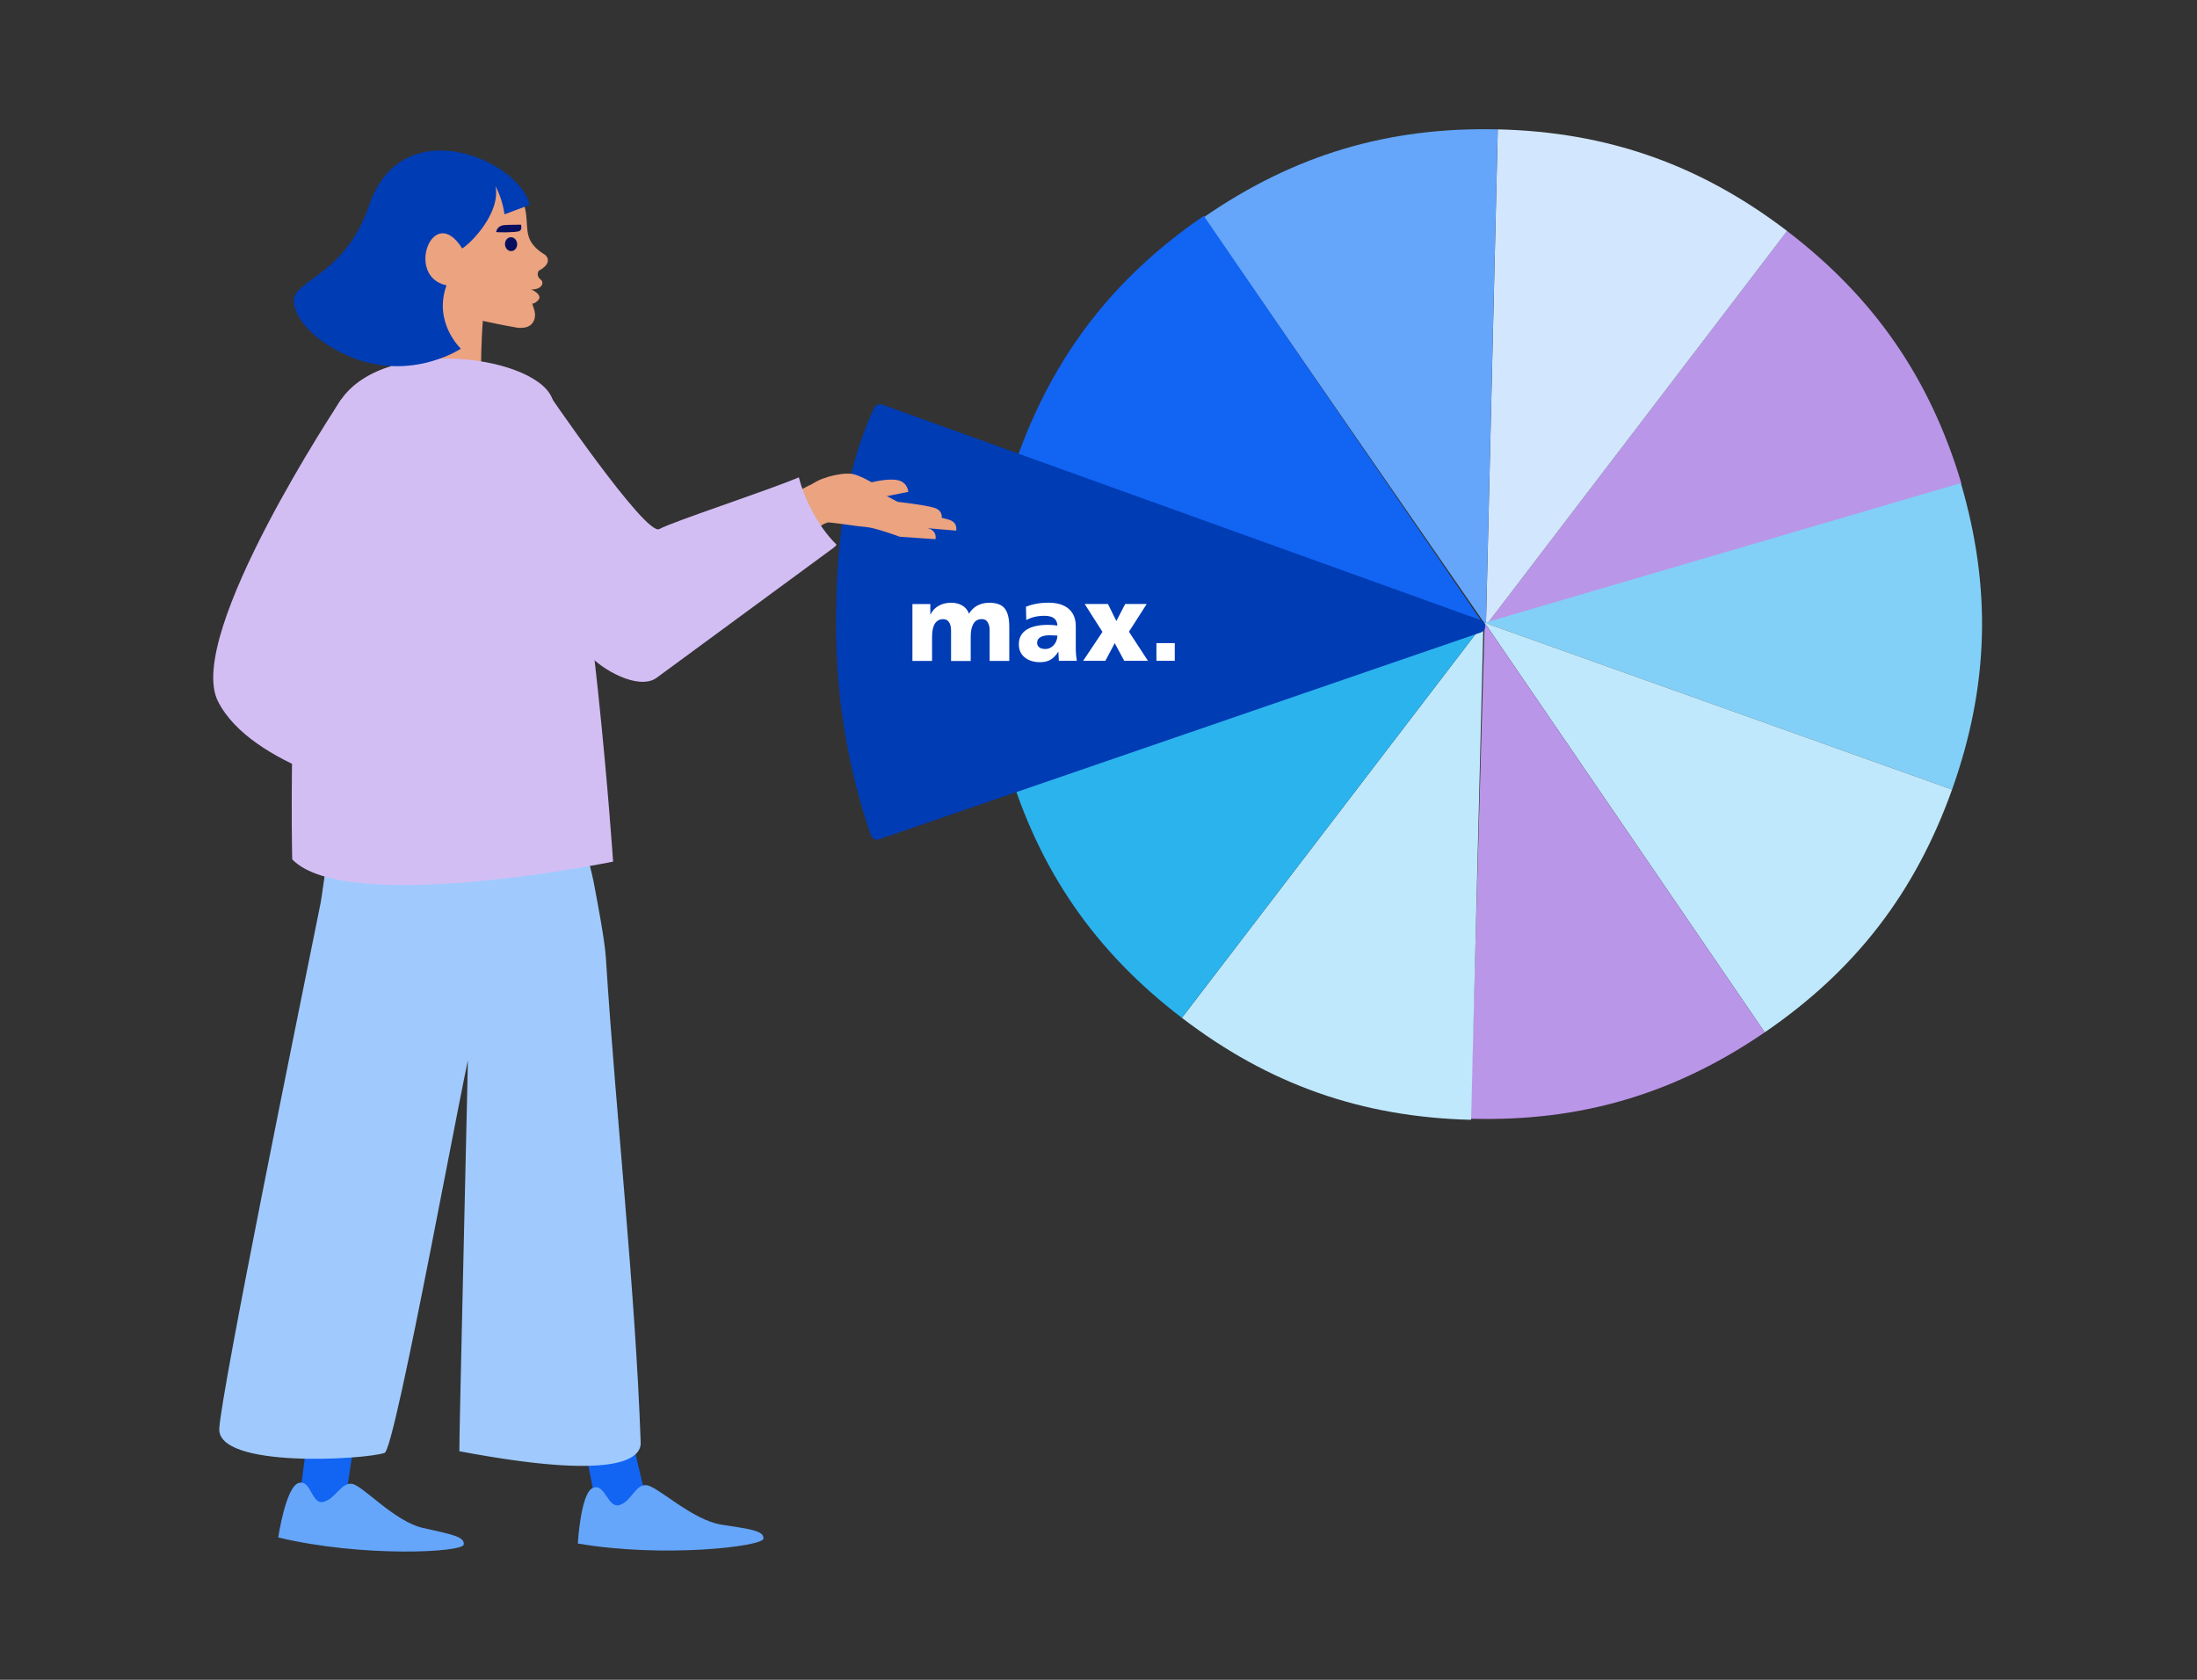
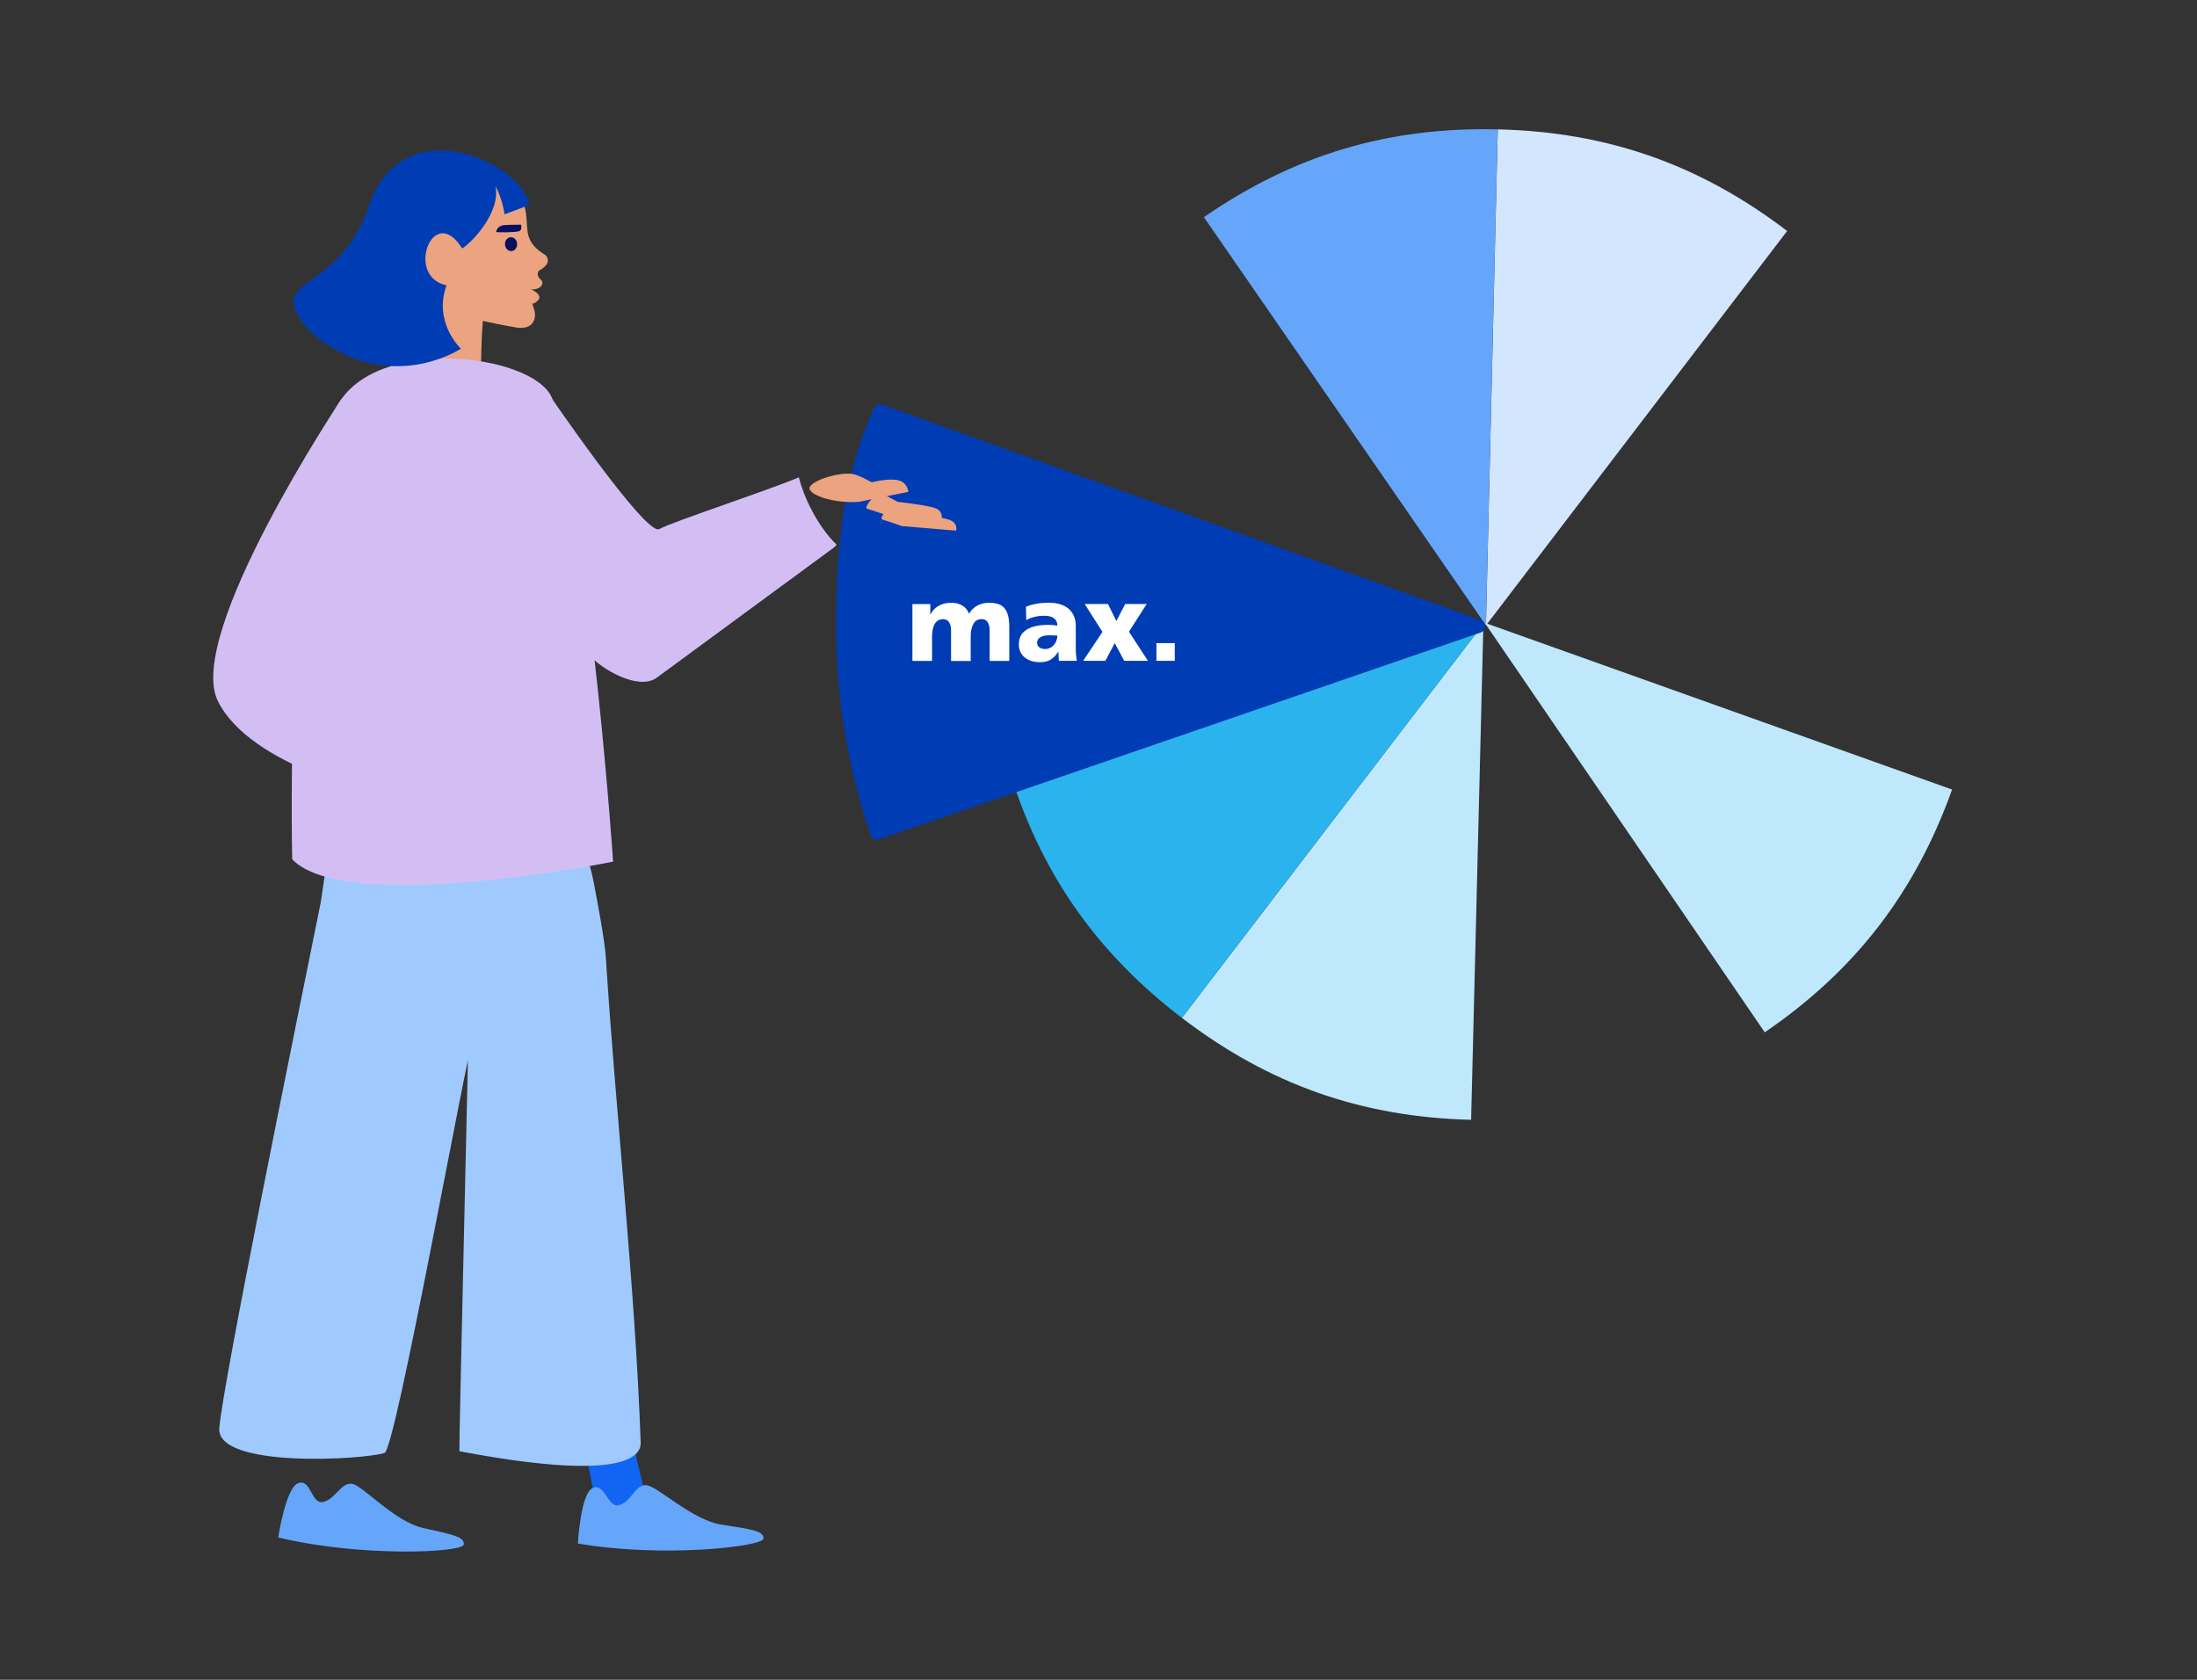
<svg xmlns="http://www.w3.org/2000/svg" viewBox="0 0 340 260" fill="none">
  <rect x="0" y="0" width="340" height="260" fill="#333333" stroke="none" />
-   <path d="M229.963 96.798L276.563 35.758C290.043 46.058 298.683 58.558 303.533 74.808L229.953 96.798H229.963Z" fill="#BA96E9" />
  <path d="M229.961 96.793L231.791 20.023C248.751 20.423 263.081 25.463 276.571 35.753L229.971 96.793H229.961Z" fill="#D2E6FE" />
  <path d="M229.962 96.795L186.312 33.615C200.273 23.975 214.823 19.625 231.783 20.025L229.952 96.795H229.962Z" fill="#65A6FB" />
-   <path d="M229.694 96.774L157.344 71.024C163.034 55.044 172.294 43.004 186.294 33.414L229.694 96.774Z" fill="#1264F3" />
+   <path d="M229.694 96.774L157.344 71.024L229.694 96.774Z" fill="#1264F3" />
  <path d="M229.691 96.773L156.031 118.463C151.241 102.193 151.661 87.003 157.351 71.023L229.701 96.773H229.691Z" fill="#003CB4" />
-   <path d="M229.766 96.396L302.096 122.206C307.796 106.226 308.236 91.046 303.456 74.766L229.776 96.396H229.766Z" fill="#82D0F7" />
  <path d="M229.766 96.394L273.106 159.785C287.106 150.215 296.386 138.185 302.096 122.205L229.766 96.394Z" fill="#BFE8FC" />
-   <path d="M229.762 96.394L227.562 173.155C244.522 173.645 259.093 169.365 273.103 159.785L229.762 96.394Z" fill="#BA96E9" />
  <path d="M229.566 96.555L182.906 157.545C196.376 167.855 210.706 172.905 227.666 173.325L229.566 96.555Z" fill="#BFE8FC" />
  <path d="M229.561 96.555L155.961 118.475C160.801 134.735 169.431 147.235 182.901 157.545L229.561 96.555Z" fill="#2BB3EE" />
  <path d="M229.181 95.995L136.531 62.625C136.041 62.445 135.491 62.695 135.271 63.165C130.061 74.275 129.391 87.045 129.391 96.935C129.391 108.015 131.201 118.895 134.771 129.285C134.861 129.535 135.041 129.745 135.281 129.855C135.421 129.925 135.571 129.955 135.721 129.955C135.831 129.955 135.941 129.935 136.051 129.905L229.181 97.885C229.581 97.745 229.851 97.375 229.861 96.945C229.861 96.525 229.601 96.145 229.201 95.995H229.181Z" fill="#003CB4" />
  <path d="M151.943 95.825C151.353 95.825 150.923 96.065 150.643 96.555C150.363 97.035 150.223 97.695 150.223 98.535V102.305H147.183V97.595C147.183 97.035 147.073 96.595 146.863 96.295C146.663 95.995 146.363 95.835 145.963 95.835C145.403 95.835 144.973 96.065 144.683 96.525C144.393 96.985 144.243 97.665 144.243 98.565V102.295H141.203V93.495H143.973V95.115H144.003C144.273 94.545 144.683 94.095 145.233 93.785C145.783 93.455 146.443 93.295 147.213 93.295C147.853 93.295 148.423 93.435 148.903 93.715C149.383 93.995 149.743 94.415 149.963 94.985C150.283 94.445 150.703 94.025 151.243 93.735C151.783 93.445 152.393 93.295 153.083 93.295C154.223 93.295 155.023 93.585 155.483 94.175C155.953 94.765 156.193 95.715 156.193 97.025V102.295H153.153V97.545C153.153 97.035 153.053 96.625 152.853 96.315C152.663 95.985 152.353 95.825 151.943 95.825ZM163.783 100.905H163.753C163.403 101.455 163.003 101.865 162.553 102.125C162.113 102.375 161.583 102.495 160.963 102.495C159.983 102.495 159.193 102.245 158.583 101.755C157.973 101.255 157.673 100.585 157.673 99.725C157.673 98.735 158.063 97.985 158.853 97.475C159.643 96.965 160.763 96.715 162.213 96.715C162.723 96.715 163.193 96.755 163.633 96.835C163.623 96.325 163.453 95.955 163.123 95.705C162.803 95.445 162.303 95.315 161.623 95.315C160.543 95.315 159.603 95.535 158.823 95.975L158.773 93.915C159.793 93.495 160.963 93.285 162.273 93.285C163.583 93.285 164.673 93.605 165.403 94.245C166.123 94.885 166.483 95.775 166.483 96.895V100.305C166.483 101.035 166.543 101.695 166.653 102.285H163.863C163.813 101.565 163.793 101.105 163.793 100.895L163.783 100.905ZM162.363 98.335C161.773 98.335 161.323 98.435 160.993 98.635C160.663 98.825 160.503 99.115 160.503 99.495C160.503 99.785 160.613 100.025 160.843 100.205C161.083 100.375 161.383 100.455 161.753 100.455C162.123 100.455 162.433 100.355 162.713 100.165C163.003 99.965 163.233 99.705 163.393 99.385C163.553 99.055 163.633 98.725 163.633 98.375C162.953 98.345 162.533 98.325 162.363 98.325V98.335ZM171.053 102.285H167.623L170.613 97.805L167.863 93.485H171.463L172.763 96.125L174.133 93.485H177.463L174.713 97.775L177.653 102.285H173.983L172.513 99.545L171.063 102.285H171.053ZM181.803 99.545V102.285H178.963V99.545H181.803Z" fill="white" />
  <path d="M134.236 78.763C135.703 79.197 137.233 79.765 137.233 79.765L145.707 80.293C145.707 80.293 146.069 79.063 144.581 78.598C143.103 78.132 138.917 77.678 138.917 77.678L136.013 76.117C136.013 76.117 133.398 78.515 134.236 78.763Z" fill="#EBA380" />
  <path d="M136.577 80.427C138.044 80.861 139.574 81.43 139.574 81.43L147.966 82.132C147.966 82.132 148.328 80.902 146.85 80.437C145.372 79.972 141.269 79.342 141.269 79.342L138.365 77.781C138.365 77.781 135.75 80.179 136.587 80.427H136.577Z" fill="#EBA380" />
-   <path d="M119.99 87.2C123.142 84.74 127.007 80.74 128.34 80.864C130.108 81.03 132.66 81.474 134.066 81.578C135.482 81.681 139.244 83.076 139.244 83.076L144.763 83.458C144.763 83.458 145.124 82.229 143.636 81.763C142.158 81.298 139.275 80.823 139.275 80.823L138.024 79.418C138.024 79.418 137.208 77.785 136.278 77.257C135.337 76.73 130.614 74.343 129.777 74.26C128.94 74.178 127.162 74.136 125.074 75.201C123.483 76.017 114.781 80.771 110.781 82.962L119.979 87.189L119.99 87.2Z" fill="#EBA380" />
  <path d="M63.401 113.242C63.401 113.242 80.381 170.28 81.477 174.828C82.583 179.365 79.73 190.402 89.683 221.707L97.475 221.149C96.08 207.279 93.62 182.951 92.99 177.318C92.091 169.329 88.163 126.863 88.163 126.863C88.163 126.863 66.708 101.594 63.391 113.231L63.401 113.242Z" fill="#080F5E" />
  <path d="M92.983 236.766L100.331 233.387L98.213 224.488L90.875 225.925L92.983 236.766Z" fill="#1264F3" />
  <path d="M98.214 224.487L90.876 225.923L89.688 221.707L97.49 221.148L98.214 224.487Z" fill="#1264F3" />
  <path d="M84.398 39.479C83.623 38.994 83.065 38.549 82.662 38.084C80.895 36.09 82.083 34.157 80.864 30.953C79.83 28.225 76.771 25.972 75.831 25.341C75.273 25.569 75.645 25.238 75.562 25.176C79.872 32.669 66.643 31.542 66.643 31.542C66.643 31.542 69.02 34.684 66.261 35.686C64.266 36.41 63.522 39.479 65.165 42.177C65.372 42.518 65.62 42.797 65.858 43.004L60.359 56.956C60.359 56.956 62.84 58.775 67.449 58.64C72.058 58.506 74.436 56.956 74.436 56.956C74.436 56.956 74.467 52.749 74.725 49.659C74.797 49.68 74.859 49.69 74.932 49.711C77.567 50.3 80.068 50.724 80.068 50.724C81.928 50.92 82.549 50.052 82.734 49.298C82.848 48.833 82.807 48.357 82.662 47.902L82.362 46.962C82.362 46.962 82.569 47.138 83.21 46.548C84.192 45.66 82.197 44.781 82.197 44.781C83.613 44.916 84.409 43.841 83.644 43.241C82.879 42.642 83.375 41.908 83.375 41.908C85.752 40.627 84.419 39.5 84.419 39.5L84.398 39.479Z" fill="#EBA380" />
  <path d="M79.148 38.866C79.667 38.838 80.061 38.335 80.03 37.742C79.998 37.149 79.552 36.691 79.033 36.719C78.514 36.747 78.12 37.25 78.151 37.843C78.183 38.436 78.629 38.894 79.148 38.866Z" fill="#080F5E" />
  <path d="M80.639 34.779C80.639 34.779 78.386 34.779 77.869 34.861C77.001 35.037 76.877 35.595 76.774 35.895C76.733 35.998 79.874 35.998 80.37 35.771C80.867 35.543 80.629 34.758 80.629 34.758L80.639 34.779Z" fill="#080F5E" />
  <path d="M54.829 124.361C54.829 124.361 55.501 143.316 53.702 167.603C52.121 188.903 47.45 188.562 47.998 218.792L55.563 219.526C58.146 199.941 58.632 200.044 76.036 121.261C76.036 121.261 60.73 113.654 54.829 124.361Z" fill="#EBA380" />
-   <path d="M53.274 233.488L46.07 234.087L47.507 223.07L54.71 223.773L53.274 233.488Z" fill="#1264F3" />
  <path d="M47.508 223.072L54.711 223.774L55.569 219.527L48.004 218.793L47.508 223.072Z" fill="#1264F3" />
  <path d="M33.936 221.076C34.411 214.503 45.553 159.872 49.604 139.833C49.965 138.045 51.123 127.803 52.818 120.816C52.188 123.431 68.475 124.299 74.366 123.907C82.986 123.338 86.934 121.633 87.605 122.119C88.329 122.635 91.471 134.355 91.853 136.422C92.38 139.233 93.589 145.445 93.765 148.287C95.274 172.202 98.312 199.331 99.15 223.287C99.232 225.84 95.315 229.209 71.09 224.621C70.987 224.579 72.62 157.309 72.537 157.268C72.392 157.02 73.385 160.503 73.198 160.813C72.341 162.342 61.127 225.044 59.484 224.889C56.539 225.913 33.492 227.349 33.936 221.065V221.076Z" fill="#A0CAFD" />
  <path d="M52.765 61.877C43.877 74.268 45.221 133.012 45.221 133.012C53.685 141.756 94.88 133.364 94.88 133.364C94.88 133.364 91.811 87.342 85.589 62.104C83.874 55.149 59.783 51.697 52.765 61.877Z" fill="#D3BEF4" />
  <path d="M52.766 61.875C52.766 61.875 28.572 98.213 33.718 108.517C38.855 118.81 58.936 122.924 58.936 122.924L56.869 58.609L52.776 61.886L52.766 61.875Z" fill="#D3BEF4" />
  <path d="M89.424 238.914C89.424 238.914 89.848 231.07 91.76 230.295C93.672 229.53 94.034 233.519 95.873 232.951C97.723 232.393 98.344 229.685 100.069 229.881C101.795 230.078 107.139 235.276 111.614 235.979C116.13 236.692 118.197 236.899 118.156 238.139C118.104 239.379 102.622 241.177 89.414 238.904" fill="#65A6FB" />
  <path d="M43.057 237.983C43.057 237.983 44.215 230.191 46.189 229.55C48.173 228.909 48.152 232.909 50.044 232.465C51.935 232.02 52.813 229.364 54.508 229.674C56.203 229.984 61.061 235.513 65.453 236.495C69.897 237.498 71.933 237.839 71.768 239.069C71.602 240.299 55.986 241.084 43.047 237.963" fill="#65A6FB" />
  <path d="M57.277 31.315C53.866 42.022 46.291 43.2 45.526 46.053C45.174 47.51 46.363 50.848 51.437 53.835C62.072 60.16 71.322 53.969 71.322 53.969C71.322 53.969 67.012 49.939 69.1 44.162C62.63 42.839 67.012 31.233 71.528 38.457C72.986 37.558 77.513 32.897 76.675 28.794C77.853 31.016 78.07 33.176 78.07 33.176L81.967 31.718C80.437 24.908 62.641 16.981 57.287 31.305L57.277 31.315Z" fill="#003CB4" />
  <path d="M132.891 77.679L140.57 76.128C140.57 76.128 140.487 74.702 139.01 74.341C137.521 73.968 134.896 74.65 134.896 74.65C134.896 74.65 132.902 73.493 131.847 73.348C129.946 73.09 126.267 74.134 125.398 75.25C124.53 76.366 128.633 77.968 132.891 77.679Z" fill="#EBA380" />
  <path d="M125.416 78.59C124.6 76.968 124 75.355 123.628 73.888C123.628 73.888 123.628 73.888 123.618 73.888C118.812 75.924 103.919 80.802 102.038 81.887C99.94 83.096 84.366 60.184 84.366 60.184C84.366 60.184 73.545 85.618 73.297 86.269L91.114 101.306C93.047 103.59 98.783 106.898 101.584 104.934L128.951 84.822C129.209 84.636 129.364 84.471 129.467 84.305C128.062 82.962 126.625 80.978 125.437 78.6L125.416 78.59Z" fill="#D3BEF4" />
</svg>